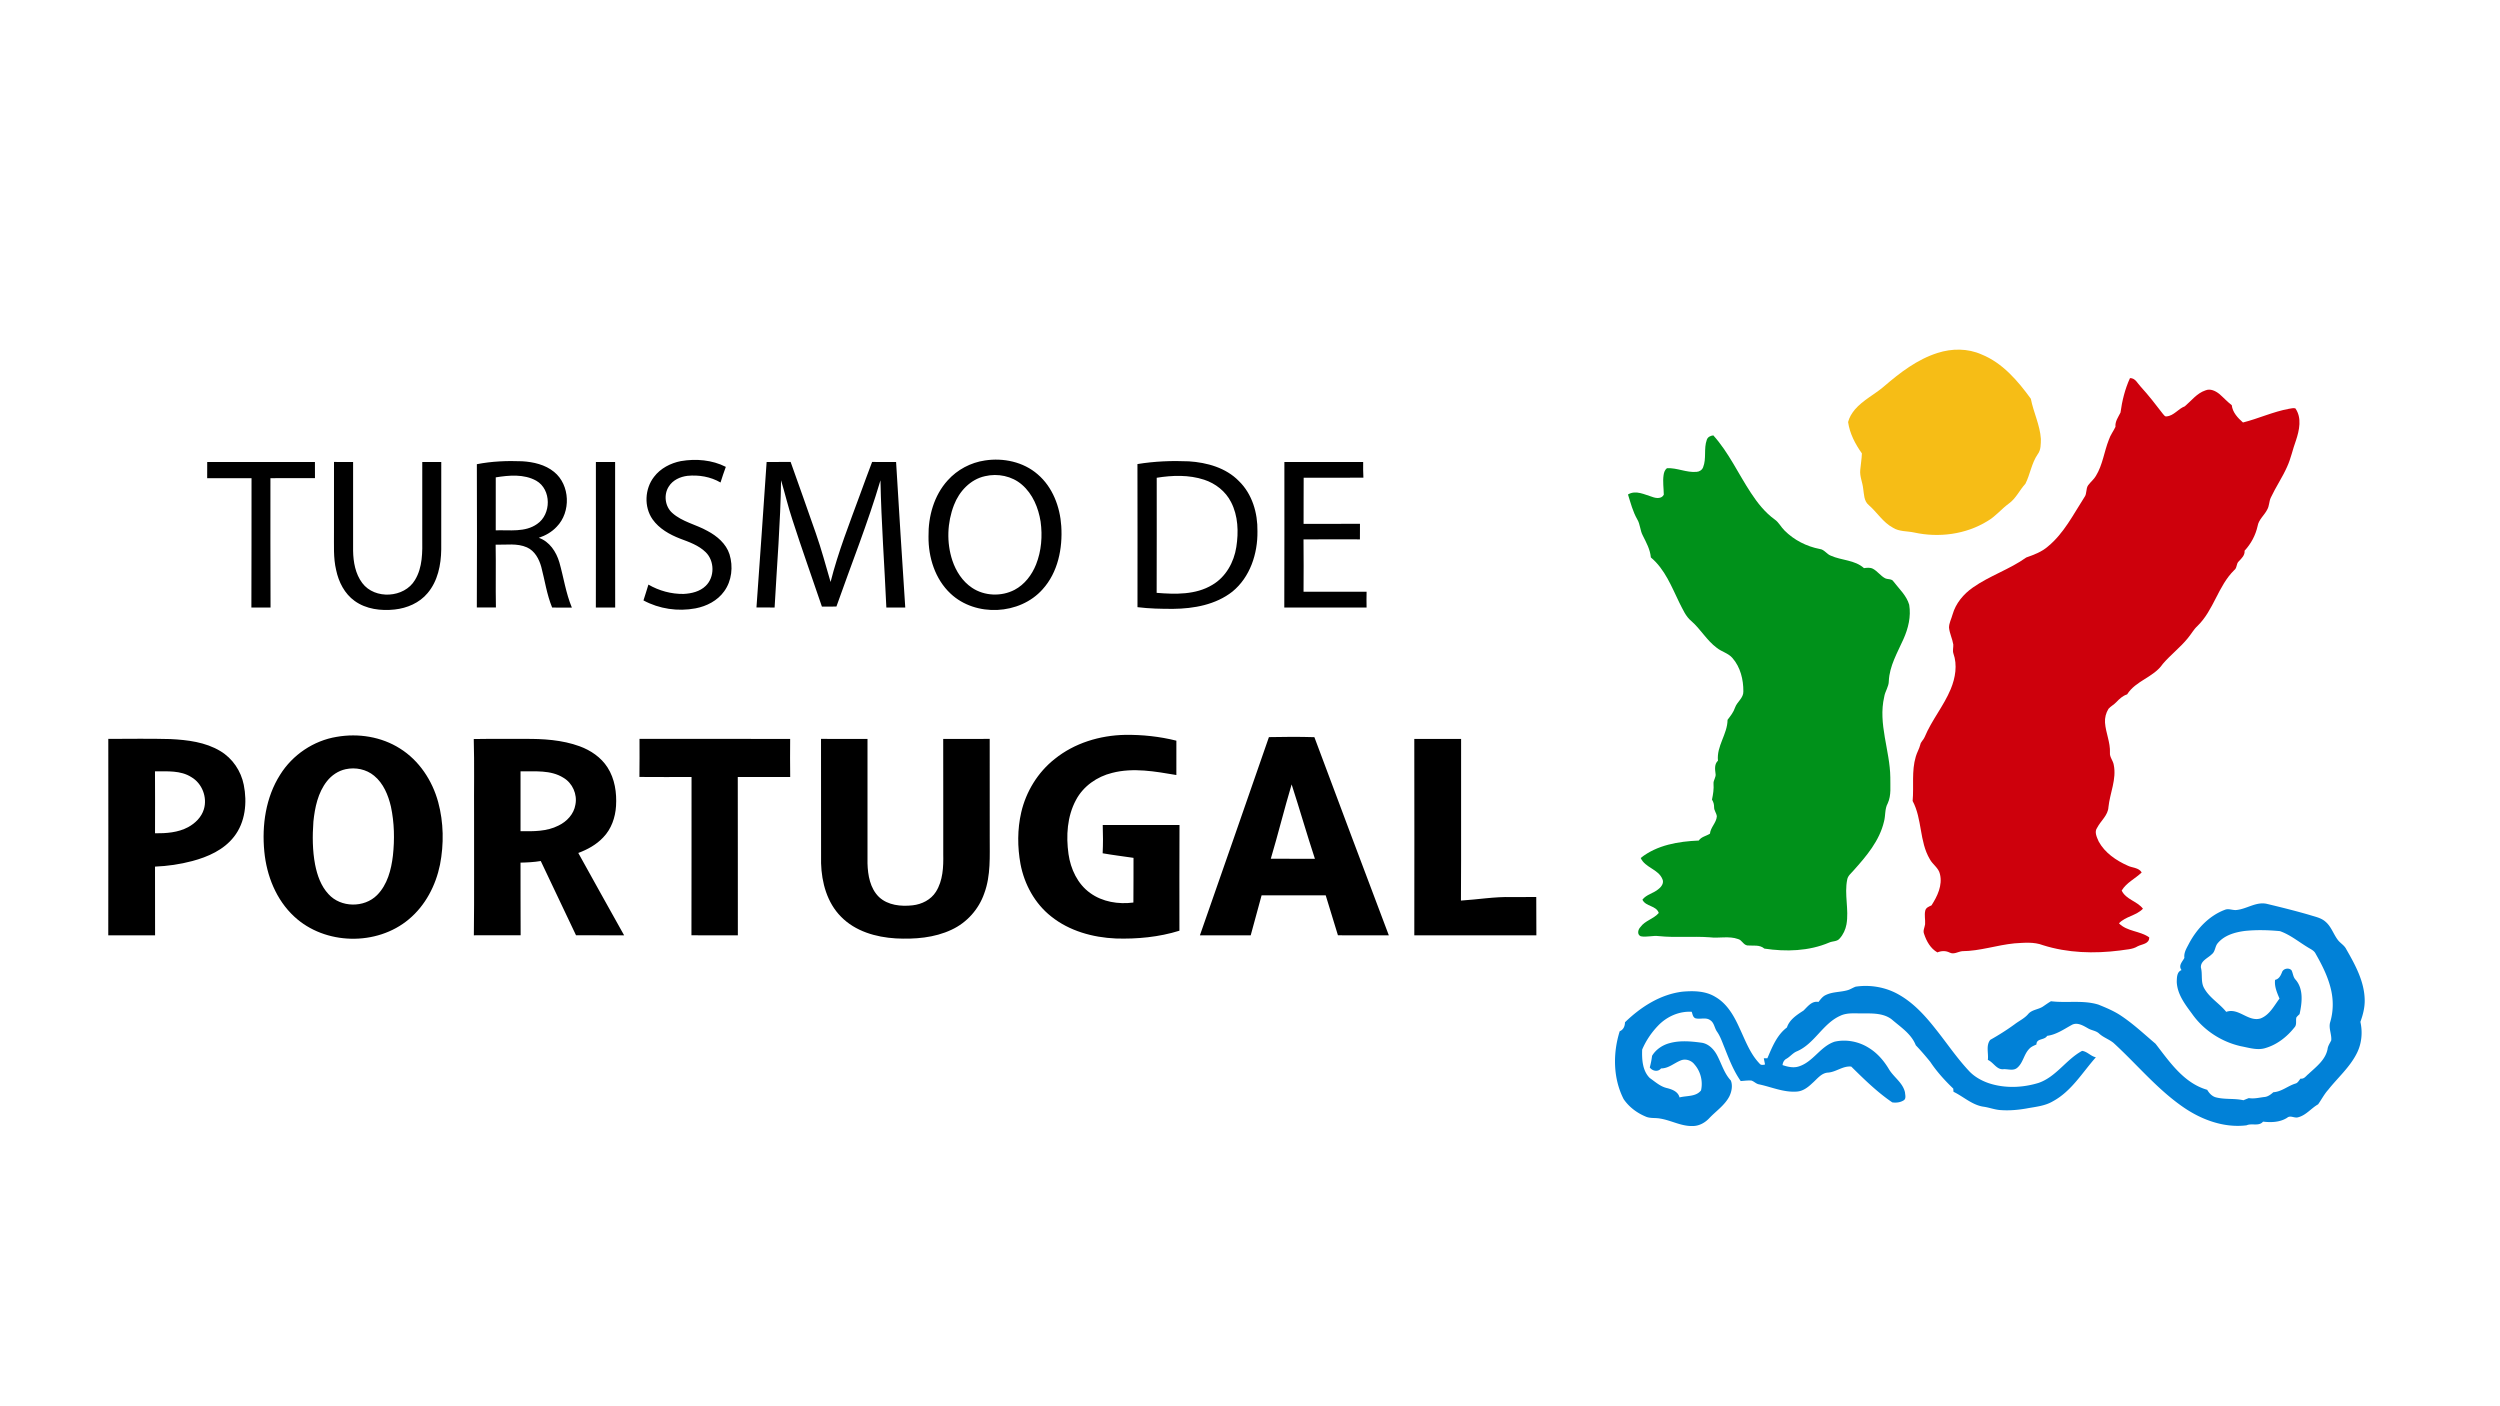
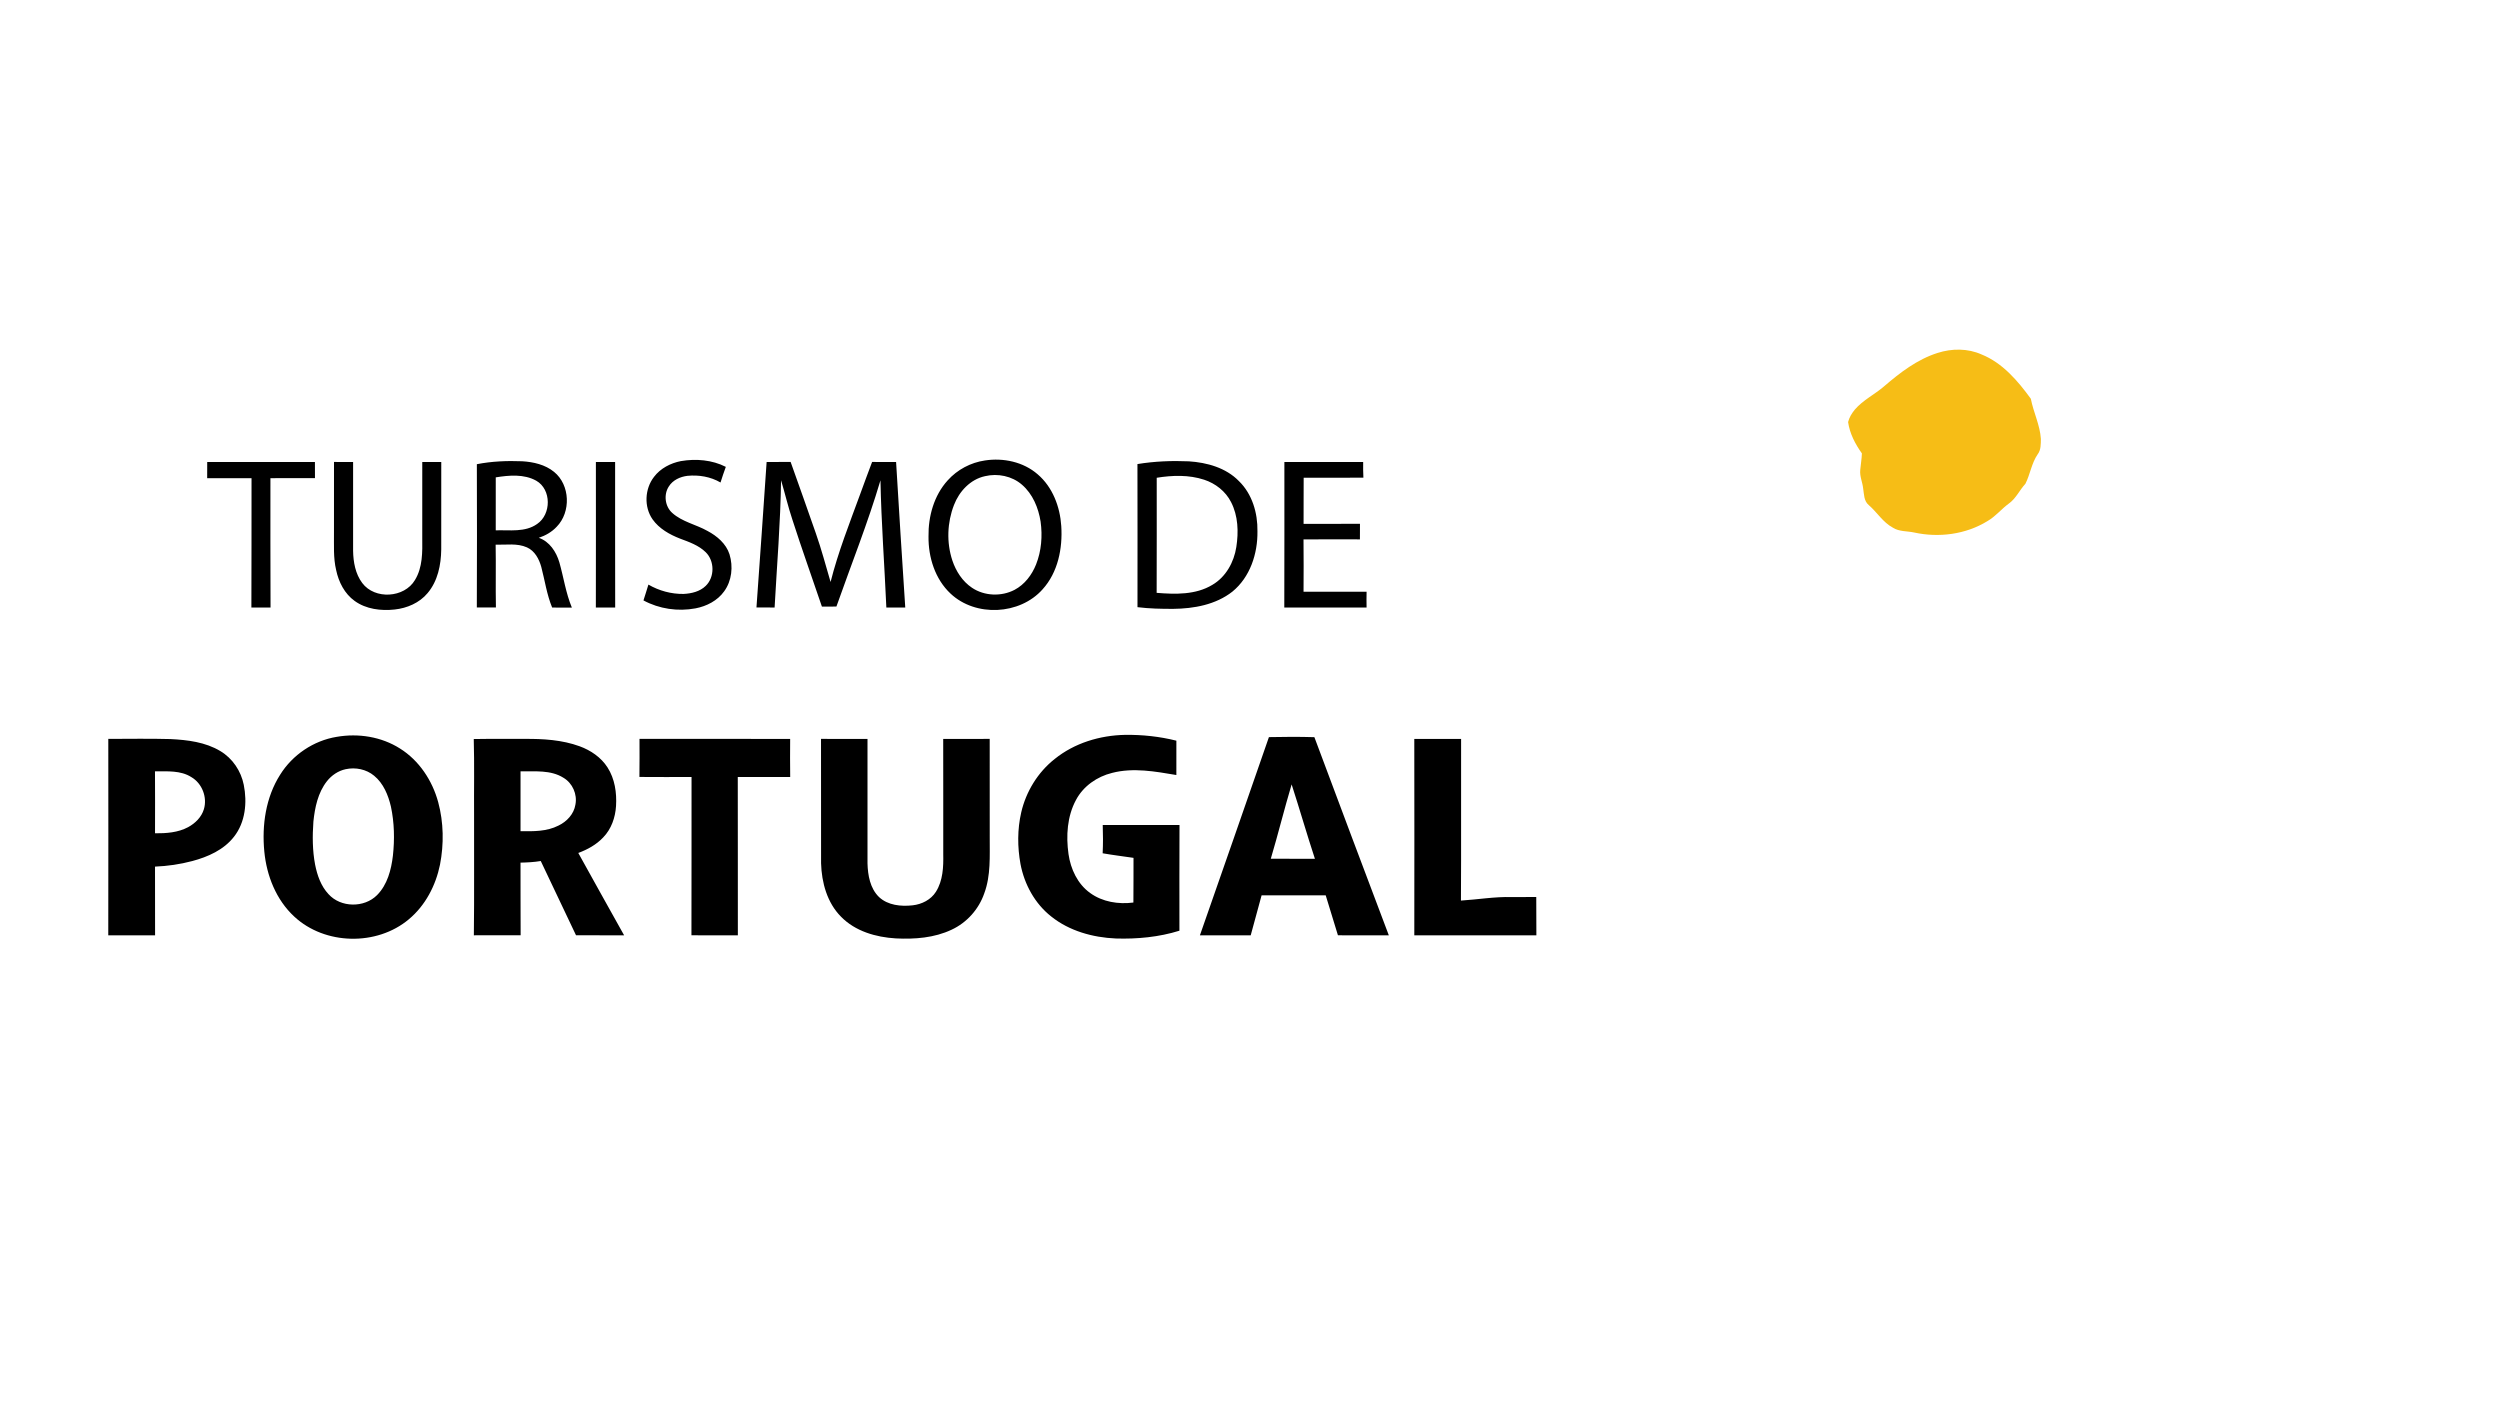
<svg xmlns="http://www.w3.org/2000/svg" viewBox="0 0 1920 1080">
  <path fill="#f6bd16" fill-rule="evenodd" d="M1488.081 271.053c10.902-3.51 23.14-3.581 33.715 1.14 16.19 6.519 27.916 20.33 37.89 34.06 2.002 10.41 7.014 20.129 7.708 30.8-.052 3.999.105 8.54-2.474 11.869-4.698 6.83-5.72 15.35-9.41 22.62-4.515 4.88-7.211 11.29-12.76 15.22-5.746 4.21-10.235 9.94-16.465 13.49-16.635 10.23-37.3 12.86-56.239 8.71-5.444-1.18-11.426-.58-16.294-3.69-7.644-4.09-12.16-11.84-18.585-17.41-3.783-3.13-3.547-8.39-4.267-12.79-.51-4.73-2.722-9.24-2.238-14.07.34-4.28 1.152-8.51 1.27-12.8-5.118-7.16-9.358-15.28-10.589-24.06.851-3.57 2.867-6.78 5.183-9.6 6.27-7.29 15.09-11.55 22.328-17.73 12.29-10.58 25.56-20.8 41.227-25.76z" />
-   <path fill="#ce000c" fill-rule="evenodd" d="M1628.54 316.851c1.23-9.088 3.456-18.1 7.29-26.469 4.189-.04 5.76 4.07 8.259 6.63 6.073 6.63 11.57 13.76 17.04 20.88.773.78 1.48 2.26 2.867 1.88 5.575-.48 8.873-5.85 13.938-7.72 5.065-4.29 9.266-10.06 15.837-12.23 3.743-1.59 7.76.4 10.692 2.75 3.246 2.79 6.113 6 9.528 8.61.615 5.54 4.62 9.77 8.6 13.29 11.948-3 23.23-8.32 35.389-10.53 1.57-.2 3.22-.75 4.842-.34 5.157 7.29 3.076 16.85.458 24.7-2.5 6.7-3.821 13.81-6.858 20.32-3.599 8.09-8.65 15.44-12.394 23.45-1.466 2.93-1.126 6.43-2.814 9.29-2.185 4.379-6.557 7.62-7.381 12.66-1.571 7.07-5.079 13.63-10 18.93.328 3.55-2.355 5.91-4.554 8.24-1.924 1.82-1.139 5.04-3.39 6.65-12.46 12.23-15.719 30.78-28.27 42.93-2.97 2.72-4.83 6.329-7.408 9.37-5.81 7.16-13.244 12.78-19.226 19.78-6.923 10.27-20.705 12.76-27.366 23.36-3.39 1.05-5.968 3.51-8.35 6.01-1.807 1.929-4.241 3.12-5.968 5.09-1.95 3.14-2.92 6.9-2.657 10.6.55 7.81 4.148 15.17 3.782 23.09-.327 3.419 2.434 6.059 2.932 9.35 2.264 11.069-2.971 21.62-4.084 32.47-.353 6.32-5.863 10.409-8.611 15.71-2.461 3.269-.301 7.37 1.099 10.63 4.75 8.738 13.428 14.64 22.328 18.59 3.586 1.8 8.402 1.39 10.719 5.2-4.96 4.829-11.714 7.79-15.365 13.94 3.337 6.95 11.897 8.089 16.333 13.929-5.156 5.36-13.31 5.83-18.427 11.21 6.23 6.39 16.163 5.72 23.244 10.8.117 5.06-5.497 5.12-8.874 6.84-4.11 2.57-9.11 2.42-13.716 3.25-19.658 2.49-40.023 1.93-59.014-4.09-6.962-2.7-14.619-1.85-21.895-1.41-13.494 1.32-26.543 5.93-40.141 6.01-3.233.36-6.426 2.77-9.646 1.06-3.05-1.52-6.321-1.4-9.41-.12-5.235-2.96-8.39-8.6-10.196-14.16-1.073-2.48.406-4.94.76-7.38.261-3.52-.681-7.09.13-10.55.51-2.3 2.88-3.15 4.777-4.01 4.542-7.03 8.625-15.52 6.492-24.07-1.008-4.76-5.588-7.29-7.761-11.4-8.127-13.68-5.759-30.76-13.206-44.73 1.021-11.32-.903-22.98 2.409-34.03.863-3.13 2.63-5.91 3.428-9.059.393-2.37 2.553-3.8 3.39-5.981 5.392-12.969 14.659-23.879 20.038-36.86 3.56-8.56 5.235-18.519 2.015-27.44-.693-2.22.08-4.53-.052-6.79-.707-4.42-2.84-8.48-3.285-12.94-.013-3.58 1.846-6.77 2.735-10.16 2.422-8.51 8.364-15.63 15.549-20.64 12.891-9.08 28.218-13.94 41.07-23.11 5.85-2.04 11.779-4.25 16.543-8.39 12.368-10.14 19.606-24.74 28.113-37.95 2.041-2.669.929-6.41 2.853-9.14 1.832-2.47 4.332-4.399 5.903-7.079 5.261-8.51 6.347-18.7 9.999-27.88 1.152-3.55 3.481-6.53 5.065-9.88-.393-4.16 2.133-7.46 3.874-10.961z" />
-   <path fill="#00911a" fill-rule="evenodd" d="M1310.832 337.742c.706-2.17 2.879-3.14 5-3.37 11.83 13.16 19.147 29.44 28.819 44.09 5.052 7.71 10.85 15.12 18.402 20.56 3.128 2.19 4.763 5.8 7.486 8.43 7.29 7.32 16.91 12.219 27.026 14.17 3.534.38 5.327 4 8.56 5.16 8.298 3.689 18.323 3.19 25.416 9.54 2.226-.29 4.634-.61 6.754.43 3.586 1.86 5.89 5.46 9.462 7.349 2.107 1.05 5.157.201 6.505 2.57 4.319 5.66 9.96 10.71 12.002 17.771 1.518 9.04-.733 18.229-4.437 26.46-4.607 10.36-10.706 20.55-11.216 32.16 0 4.329-2.919 7.91-3.534 12.13-4.83 20.74 4.424 41.11 4.685 61.8-.13 6.66.903 13.659-1.963 19.93-2.434 4.32-1.597 9.44-2.906 14.09-3.455 14.72-13.52 26.559-23.374 37.53-1.793 2.14-4.332 3.98-4.843 6.889-2.382 11.41 1.427 23.06-.59 34.51-.745 3.98-2.486 7.84-5.234 10.84-1.937 2.45-5.418 1.9-8.023 3.1-15.627 6.65-33.178 7.15-49.773 4.65-3.73-3.21-8.612-2.02-13.075-2.42-3.141-.44-4.149-4.18-7.133-4.92-7.067-2.55-14.62-.42-21.883-1.35-12.958-.93-26 .42-38.938-.9-4.65-.62-9.3 1.02-13.93.13-3.02-1.32-2.14-5.17-.261-7.08 3.57-5.01 10.15-6.22 14.101-10.82-1.94-5.86-9.99-4.78-12.57-10.2 3.05-4.09 8.65-4.86 12.38-8.21 2.26-1.68 4.37-4.71 2.98-7.59-3.13-7.71-13.31-8.71-16.67-16.24 12.51-9.98 29.02-12.74 44.58-13.38 2.04-2.98 5.75-3.44 8.603-5.28.471-4.89 4.882-8.31 5.287-13.21-.144-2.49-2.12-4.47-2.094-6.98.04-2.15-.458-4.18-1.636-5.96.864-4.02 1.519-8.13 1.191-12.25-.248-2.73 2.173-5.02 1.532-7.79-.458-3.43-.903-7.27 1.871-9.89-1.165-11.21 7.29-20.38 7.369-31.36 2.25-2.93 4.594-5.86 5.771-9.45 1.558-4.43 6.518-7.29 6.361-12.34.092-9.06-2.251-18.649-8.31-25.609-3.22-3.83-8.377-4.85-12.146-7.93-7.657-5.68-12.34-14.28-19.47-20.511-4.409-3.6-6.54-9.05-9.13-13.939-6.03-12.351-11.13-25.89-21.989-34.951-.52-6.089-3.52-11.469-6.19-16.82-2.11-3.92-1.94-8.639-4.26-12.44-3.4-5.93-5.07-12.61-7.11-19.07 6.05-3.69 12.81.15 18.81 1.9 2.85 1.09 7.09 1.521 8.69-1.739-.05-4.99-.89-9.99-.17-14.96.26-1.99.919-4.09 2.58-5.38 7.72-.45 15.04 3.54 22.79 2.8 2.12-.11 4.18-1.42 4.97-3.44 2.744-6.77.38-14.39 2.875-21.21z" />
  <path fill-rule="evenodd" d="M522.939 354.122c11.529-1.97 23.969-.95 34.49 4.43-1.49 3.96-2.78 7.99-4.07 12.01-7.621-4.47-16.72-5.98-25.431-5.12-5.56.68-11.219 3.25-14.26 8.14-4.109 6.23-3 15.35 2.601 20.33 7.7 6.94 18.26 8.86 27.09 13.86 7.35 3.89 14.26 9.76 16.9 17.91 2.91 9.44 1.8 20.4-4.12 28.48-5.12 7.169-13.47 11.44-21.99 13.06-13.48 2.55-27.89.44-39.97-6.1 1.24-4.06 2.63-8.07 3.8-12.15 8.16 4.75 17.58 7.31 27.02 7.17 6.06-.31 12.49-1.8 16.97-6.17 7-6.7 6.9-19.2-.03-25.91-5.39-5.28-12.69-7.79-19.601-10.38-8.079-3.15-16.089-7.62-21.179-14.84-6.7-9.59-6-23.43 1.12-32.6 4.96-6.56 12.69-10.55 20.66-12.12zm233.49-.49c14.129-2.17 29.489 1.08 40.449 10.59 11.54 9.82 17.23 24.98 18.18 39.82 1.12 17.1-2.56 35.58-14.38 48.59-17.51 19.69-51.38 21.35-70.61 3.29-11.93-11.14-17.16-27.91-16.97-43.93-.24-15.43 4.19-31.49 14.74-43.08 7.37-8.23 17.67-13.69 28.59-15.28zm.058 12.07c-11.23 2.42-19.808 11.66-23.818 22.109-5.25 13.491-5.812 28.9-1.25 42.67 2.77 8.251 7.749 16.03 15.069 20.92 9.53 6.41 22.56 6.88 32.69 1.6 7.75-4.089 13.32-11.45 16.52-19.49 4.12-10.389 5.01-21.889 3.49-32.899-1.68-10.6-6.05-21.261-14.34-28.38-7.65-6.65-18.58-8.86-28.36-6.53zm-390.268-9.2c11.44-2.25 23.17-2.71 34.8-2.25 8.65.52 17.66 2.559 24.51 8.16 12.4 10.04 13.07 30.87 2 42.14-3.72 4.01-8.58 6.76-13.73 8.48 8.28 2.88 13.39 10.75 15.78 18.82 3.29 11.56 4.97 23.64 9.62 34.8-5.06-.091-10.1-.04-15.15-.05-4.12-10.01-5.61-20.81-8.35-31.22-1.69-6.06-4.98-12.31-10.99-14.99-7.55-3.37-16.05-1.86-24.06-2.06.3 16.07-.1 32.149.21 48.229-4.89.07-9.78.07-14.66 0 .17-36.679.13-73.37.02-110.059zm14.52 10.11c.01 13.56.04 27.12-.01 40.679 10.62-.339 22.53 1.691 31.77-4.87 10.98-7.42 11.11-26.49-.63-33.22-9.42-5.269-20.87-4.239-31.13-2.59zm492.818-10.21c13.05-2.14 26.34-2.68 39.541-2.1 13.87.9 28.4 4.92 38.369 15.15 10.25 9.94 14.5 24.6 14.25 38.589.25 17.12-5.649 35.26-19.259 46.34-12.79 10.05-29.59 13.07-45.48 13.22-9.15.021-18.31-.17-27.39-1.3.01-36.63.08-73.27-.03-109.9zm14.801 10.52c-.02 29.459.09 58.92-.05 88.38 14.36 1.17 29.99 1.61 42.77-6.13 10.37-6.04 16.61-17.41 18.41-29.04 1.8-11.54 1.43-23.99-4.05-34.55-4.17-8.24-11.94-14.32-20.65-17.16-11.71-3.85-24.4-3.45-36.43-1.5zm-729.229-12.11c27.58.02 55.15.04 82.73-.01-.02 4.14-.03 8.28.03 12.42-11.41.02-22.81 0-34.21.01.06 33.11-.12 66.22.09 99.329-4.91.06-9.81.04-14.71.03.2-33.119 0-66.239.11-99.349-11.36-.02-22.71 0-34.069-.01.06-4.14.04-8.28.03-12.42zm97.36 54.27c.01-18.1-.02-36.2.02-54.31 4.89.09 9.78.06 14.67.04-.02 22.75-.02 45.5 0 68.25.15 8.6 1.74 17.68 7.04 24.71 9.63 12.87 32.32 11.51 40.47-2.32 5.94-9.7 5.74-21.52 5.6-32.5.01-19.39-.02-38.77.01-58.15 4.871.04 9.73.04 14.59.01-.03 22.39.01 44.79-.02 67.19-.16 11.8-2.66 24.3-10.49 33.51-6.23 7.5-15.76 11.57-25.31 12.59-10.519 1.13-21.92-.24-30.7-6.59-7.75-5.55-12.29-14.541-14.21-23.7-2.24-9.42-1.58-19.141-1.67-28.73zm201.15-54.27c4.92.02 9.849.02 14.77 0 .04 37.26-.06 74.52.05 111.77-4.95.04-9.9.04-14.85-.01.1-37.25.03-74.5.03-111.76zM580.96 466.56c2.69-37.25 5.27-74.499 7.81-111.759 6.15.03 12.289.06 18.439-.02 6.54 18.24 12.95 36.51 19.36 54.79 4.31 12.3 7.66 24.91 11.32 37.399 5.79-23.009 14.57-45.1 22.691-67.349 3.06-8.28 6.03-16.6 9.2-24.84 6.139.09 12.279.03 18.42.04 2.319 37.25 4.51 74.51 7.04 111.75-4.84.05-9.68.04-14.52.01-1.43-32.57-3.89-65.11-4.52-97.7-9.71 32.84-22.461 64.65-33.821 96.93-3.73.13-7.45.1-11.16.04-7.53-22.24-15.46-44.35-22.649-66.71-3.33-9.971-5.69-20.23-8.711-30.28-.439 32.62-3.18 65.15-4.96 97.71-4.65.05-9.289.06-13.94-.011zm405.378.02c.17-37.26.01-74.519.07-111.779 20.17.05 40.34.02 60.511.01-.01 4.01-.09 8.02.17 12.03-15.29.14-30.58.05-45.87.04-.11 11.81.02 23.63-.071 35.44 14.43-.05 28.87-.011 43.31-.02-.07 3.98-.08 7.96-.04 11.94-14.44-.01-28.89-.08-43.32.03.15 13.4.1 26.8.02 40.2 16.14-.041 32.28-.01 48.42-.01-.1 4.04-.08 8.08-.01 12.12-21.061.04-42.13.04-63.191 0zm-727.708 99.31c16.53-2.88 34.26-.11 48.53 8.95 14.73 9.2 24.88 24.63 29.38 41.24 4.21 15.58 4.44 32.17 1.38 47.98-3.26 16.02-11.25 31.39-23.93 41.95-24.57 20.66-64.44 19.86-87.98-2.06-13.909-12.83-21.26-31.44-23.02-50.02-1.94-20.18 1.11-41.57 12.14-58.92 9.52-15.3 25.691-26.22 43.5-29.12zm6.85 24.85c-5.72 1.23-10.8 4.67-14.4 9.24-6.91 8.78-9.27 20.14-10.39 31.01-.79 11.02-.76 22.19 1.32 33.08 1.62 8.16 4.48 16.45 10.28 22.63 9.4 10.43 27.4 10.65 37.26.77 7.97-8 10.931-19.49 12.21-30.38 1.36-12.5 1.1-25.27-1.53-37.6-2.06-8.83-5.73-17.85-12.92-23.74-5.99-4.98-14.28-6.66-21.83-5.01zm544.509-7.83c15.15-12.25 34.72-18.16 54.04-18.53 13.26-.18 26.56 1.241 39.43 4.46-.06 8.79-.04 17.58-.01 26.38-16.24-2.72-33.1-5.86-49.36-1.63-11.52 2.82-22.1 10.16-27.71 20.75-6.82 12.6-7.73 27.61-5.77 41.57 1.64 11.51 6.96 22.98 16.6 29.89 9.49 6.91 21.78 8.85 33.24 7.34.17-11.43 0-22.88.09-34.31-7.9-1.17-15.84-2.13-23.7-3.51.35-7.24.32-14.49.06-21.73 19.65-.02 39.31 0 58.96-.01-.16 27.06-.04 54.13-.06 81.2-15.75 4.92-32.43 6.49-48.88 5.98-17.66-.78-35.68-5.75-49.64-16.95-12.54-9.89-20.59-24.68-23.54-40.25-2.37-13.05-2.43-26.66.56-39.62 3.69-16.019 12.76-30.82 25.69-41.03zm164.54-16.8c11.63-.25 23.29-.32 34.92.04 18.939 50.77 38.01 101.5 57.169 152.19-13.03-.08-26.049-.02-39.08-.03-3.11-10.24-6.27-20.47-9.399-30.71-16.411 0-32.82-.01-49.23.01-2.78 10.23-5.57 20.47-8.361 30.71-13.01-.01-26.02-.04-39.019.009 17.75-50.71 35.399-101.46 53-152.22zm1.44 93.42c11.29.05 22.58.04 33.88.01-6.23-18.96-11.73-38.15-17.87-57.12-5.66 18.93-10.371 38.16-16.01 57.11zM83.17 567.472c15.91-.02 31.83-.3 47.74.131 13.11.66 26.81 2.3 38.27 9.2 9.39 5.57 15.93 15.319 18.04 25.98 2.7 13.489 1.24 28.709-7.51 39.82-7.83 10.099-20.05 15.51-32.1 18.699-9.32 2.48-18.92 3.86-28.56 4.26.09 17.58 0 35.17.05 52.75-11.98-.01-23.96-.01-35.95 0 .09-50.28.06-100.56.02-150.84zm35.86 24.93c.11 15.85.06 31.71.03 47.57 8.64.08 17.67-.549 25.42-4.71 5.47-2.97 10.3-7.71 12.11-13.79 2.75-9.11-1.34-19.8-9.59-24.62-8.29-5.33-18.57-4.39-27.97-4.45zm244.808-24.82c13.03-.24 26.061-.03 39.1-.11 14.2-.119 28.72.741 42.181 5.65 8.54 3.12 16.51 8.51 21.46 16.27 5.6 8.72 7.17 19.45 6.54 29.63-.541 8.83-3.63 17.74-9.9 24.16-5.2 5.54-12.03 9.27-19.09 11.9 11.77 21.07 23.35 42.24 35.21 63.26-12.32-.09-24.64.02-36.96-.06-8.97-19.03-18.01-38.03-27.07-57.02-5.14.87-10.35 1.13-15.55 1.24.1 18.6-.07 37.2.09 55.79-11.98.03-23.95 0-35.93.02.39-30.77.06-61.55.17-92.33-.15-19.46.31-38.94-.25-58.4zm35.93 24.8c.03 15.33.03 30.65 0 45.97 9.811.14 20.142.3 29.11-4.29 6.42-3.05 11.88-8.85 13.03-16.05 1.61-7.96-2.19-16.6-9.22-20.71-9.82-6.16-21.88-4.72-32.92-4.92zm91.371-24.93c38.57.06 77.13.01 115.7.03-.06 9.74-.12 19.49.03 29.24-13.42.07-26.84.02-40.261.02.11 40.53-.01 81.07.06 121.6-11.88-.07-23.76-.01-35.64-.04.14-40.52 0-81.04.071-121.569-13.35.009-26.69.089-40.03-.04.19-9.74.04-19.491.07-29.24zm139.4.02c11.899.01 23.8 0 35.7.01-.041 31.86-.03 63.72 0 95.58.26 9.15 1.98 19.2 8.84 25.86 6.83 6.4 16.93 7.37 25.84 6.36 7.049-.78 14-4.27 17.86-10.38 5.4-8.54 5.84-19.05 5.639-28.86-.03-29.52.05-59.04-.04-88.56 11.9-.02 23.81.01 35.71-.01.04 25.19 0 50.37.02 75.56-.07 14.41.93 29.32-4.21 43.09-4.19 12.17-13.37 22.47-25.07 27.89-13.29 6.3-28.33 7.4-42.83 6.68-15.24-.89-31.16-5.47-42.09-16.66-10.68-10.74-14.9-26.24-15.32-41.03-.07-31.84.03-63.69-.05-95.53zm455.638.01c11.98 0 23.96-.03 35.95.02-.11 41.38.14 82.76-.12 124.14 13-.82 25.93-3.05 39-2.7 6.27-.04 12.55.04 18.84-.04.13 9.81-.03 19.61.09 29.42-31.25-.02-62.5-.02-93.75-.01.05-50.27.08-100.55-.01-150.83z" />
-   <path fill="#0181d7" fill-rule="evenodd" d="M1717.93 698.841c7.827-.88 14.96-6.55 23.088-4.66 10.915 2.62 21.817 5.33 32.602 8.46 4.254 1.4 8.991 2.17 12.42 5.29 4.306 3.65 5.968 9.26 9.24 13.7 1.924 2.7 5.144 4.26 6.636 7.33 6.884 12.02 13.965 24.84 14.174 39.07.105 5.76-1.348 11.39-3.311 16.76 1.845 8.08.994 16.8-2.788 24.21-5.392 10.73-14.632 18.7-21.974 28-3.05 3.38-5.092 7.47-7.722 11.13-5.288 2.99-9.214 8.36-15.26 9.92-2.854.96-5.995-1.8-8.508.4-5.47 3.5-12.25 3.69-18.506 2.97-3.22 3.86-8.56.98-12.656 2.82-17.525 2.19-35.076-4.42-49.263-14.4-19.828-13.84-35.233-32.74-52.98-48.94-3.429-2.74-7.722-4.14-10.98-7.11-2.383-2.28-5.89-2.38-8.613-4.07-3.69-2.07-8.219-4.9-12.446-2.56-6.047 3.31-11.858 7.469-18.886 8.37-1.976 3.52-8.245 1.7-8.193 6.62-1.99.92-4.11 1.72-5.576 3.4-4.109 4.19-4.659 10.79-9.266 14.58-2.892 2.41-6.792.91-10.156.98-5.51.8-7.866-5.2-12.329-7.1.642-5.07-1.623-11.08 1.846-15.4 6.53-3.68 12.878-7.69 18.938-12.12 3.442-2.6 7.512-4.45 10.3-7.83 2.892-3.29 7.683-3.31 11.203-5.62 2.042-1.38 4.058-2.84 6.204-4.09 12.093 1.52 24.631-1.07 36.45 2.6 6.164 2.51 12.381 5.08 17.891 8.89 9.266 6.23 17.433 13.94 25.94 21.14 10.81 13.94 21.752 30.27 39.683 35.38 1.596 2.73 3.874 5.22 7.12 5.91 6.779 1.66 13.899.56 20.718 2.119a110.88 110.88 0 0 1 4.135-1.66c3.992.73 8.01-.39 11.99-.83 2.708-.24 4.88-1.96 6.857-3.67 6.308-.379 11.112-4.88 16.975-6.659 1.898-.5 2.683-2.51 3.953-3.82 2.709.51 4.161-2.081 6.007-3.5 5.85-5.48 13.075-10.81 14.685-19.16.274-2.491 1.793-4.5 2.827-6.69.431-4.77-2.278-9.48-.746-14.23 2.264-7.67 2.447-15.88.798-23.68-2.16-10.18-6.871-19.58-12.002-28.55-1.165-2.53-3.848-3.58-6.046-4.98-7.055-4.26-13.572-9.7-21.412-12.45-8.965-.83-18.061-1.09-27-.14-7.565.99-15.627 3.27-20.706 9.32-2.238 2.46-1.845 6.38-4.554 8.51-3.089 3.1-8.769 5.09-8.442 10.29 1.44 5.29-.327 11.12 2.605 16.03 4.096 7.29 11.7 11.53 16.844 17.99 9.58-3.44 16.778 7.88 26.333 5.07 6.91-2.63 10.378-9.69 14.58-15.27-1.911-4.58-4.032-9.29-3.377-14.38 2.997-.64 4.306-3.3 5.327-5.89.968-2.87 5.353-3.71 7.316-1.41 1.112 2.23 1.165 4.97 2.88 6.92 6.504 7.22 5.195 17.95 3.271 26.7-.877.85-1.845 1.62-2.487 2.65-.562 2.55.55 5.59-1.518 7.64-5.654 7.14-13.206 13.07-22.014 15.7-6.23 2.05-12.773-.17-18.938-1.32-15.077-3.37-28.78-12.31-37.654-24.97-5.405-7.29-11.386-15.12-11.713-24.57.117-3.26.039-7.59 3.69-8.96-2.67-3.43.616-6.39 2.173-9.35-.563-4.2 1.898-7.78 3.704-11.35 6.02-11.16 15.339-21.07 27.393-25.6 2.997-1.24 6.125.6 9.227.12zM1419.188 760.4c2.08-.65 3.913-1.91 5.98-2.639 11.492-1.71 23.585.47 33.623 6.39 11.19 6.45 19.973 16.229 27.89 26.29 8.416 10.53 15.955 21.79 25.156 31.68 4.136 4.59 9.646 7.73 15.443 9.739 12.342 4.13 25.993 3.59 38.335-.189 13.52-4.65 21.176-17.98 33.427-24.59 3.965.46 6.661 4.12 10.588 4.93-10.418 11.72-18.755 26.07-32.943 33.74-6.112 3.67-13.323 4.25-20.168 5.53-6.466 1.13-13.049 1.75-19.606 1.3-4.777-.19-9.24-2.09-13.952-2.68-8.585-1.44-15.064-7.74-22.68-11.41-.04-.62-.132-1.84-.171-2.45-6.518-6.26-12.617-12.96-17.63-20.49-3.56-4.4-7.276-8.72-11.15-12.79-3.416-8.75-11.596-13.9-18.389-19.79-6.19-4.86-14.528-4.68-21.988-4.68-5.915.15-12.185-.81-17.695 1.86-13.61 6.11-19.815 21.79-33.688 27.46-2.866 1.34-4.842 3.96-7.577 5.52-1.846.97-2.788 2.85-2.998 4.87 4.084 1.38 8.573 2.41 12.787.93 10.863-3.58 16.36-15.39 27.25-18.92 8.873-2 18.466-.13 26.149 4.71 6.557 3.99 11.7 9.96 15.587 16.53 3.718 6.15 10.654 10.329 12.264 17.71.144 1.96 1.047 4.809-.982 6.09-2.565 1.65-5.824 2.029-8.782 1.59-11.556-7.86-21.595-17.72-31.502-27.5-6.361-.67-11.53 4.11-17.695 4.61-5.288.22-8.547 5-12.237 8.15-3.272 3.13-7.146 6.139-11.845 6.43-10.038.79-19.422-3.491-29.042-5.54-2.264-.35-3.782-2.29-5.902-2.92-2.736-.21-5.471.22-8.167.39-5.51-7.83-8.952-16.83-12.46-25.67-1.74-4.17-3.128-8.54-5.746-12.27-1.989-2.76-2.12-6.8-5.156-8.75-3.338-2.54-7.748-.491-11.429-1.53-2.03-.82-2.19-3.22-2.849-4.97-9.61-.59-19.03 3.63-25.66 10.47-5.18 5.35-9.49 11.7-12.39 18.55-.27 7.51.17 16.26 5.87 21.87 4.14 2.86 8.01 6.5 13.07 7.67 4.02 1 8.62 2.67 9.75 7.2 5.52-1.46 12.619-.39 16.51-5.4 1.59-6.87-.29-14.54-4.97-19.86-2.44-3.29-7.09-4.75-10.87-3.04-4.95 2.03-9.21 6.07-14.86 6.02-2.33 2.94-6.65 2.05-8.67-.73.82-2.95 1.39-5.93 1.77-8.95 2.929-4.88 7.97-8.26 13.43-9.72 7.95-2.2 16.31-1.46 24.38-.37 5.426.69 9.588 4.93 12.061 9.57 3.495 6.52 5.445 13.96 10.615 19.479 1.557 3.9.654 8.511-1.139 12.211-3.573 6.86-10.182 11.21-15.378 16.69-3.26 3.52-7.83 6.07-12.709 6.06-8.74.31-16.54-4.35-24.99-5.71-3.811-.77-7.88.06-11.46-1.67-6.6-2.78-12.66-7.37-16.66-13.32-8.15-15.95-8.31-35.21-3-52.08 2.88-1.17 3.989-3.95 4.05-6.89 12.08-11.73 27.14-21.46 44.17-23.51 8.5-.74 17.732-.61 25.232 4.02 8.965 5.14 14.279 14.49 18.401 23.62 4.503 9.47 8.102 19.77 15.47 27.5 1.034 1.48 2.762 1.17 4.293.78-.34-1.6-.654-3.19-.955-4.77h2.735c3.678-8.58 7.303-17.84 15.025-23.66 1.963-6.05 7.656-9.68 12.721-12.96 3.233-3.1 6.361-7.59 11.53-6.64 1.571-2.03 3.168-4.25 5.602-5.32 5.301-2.61 11.413-2.09 16.975-3.781z" />
</svg>